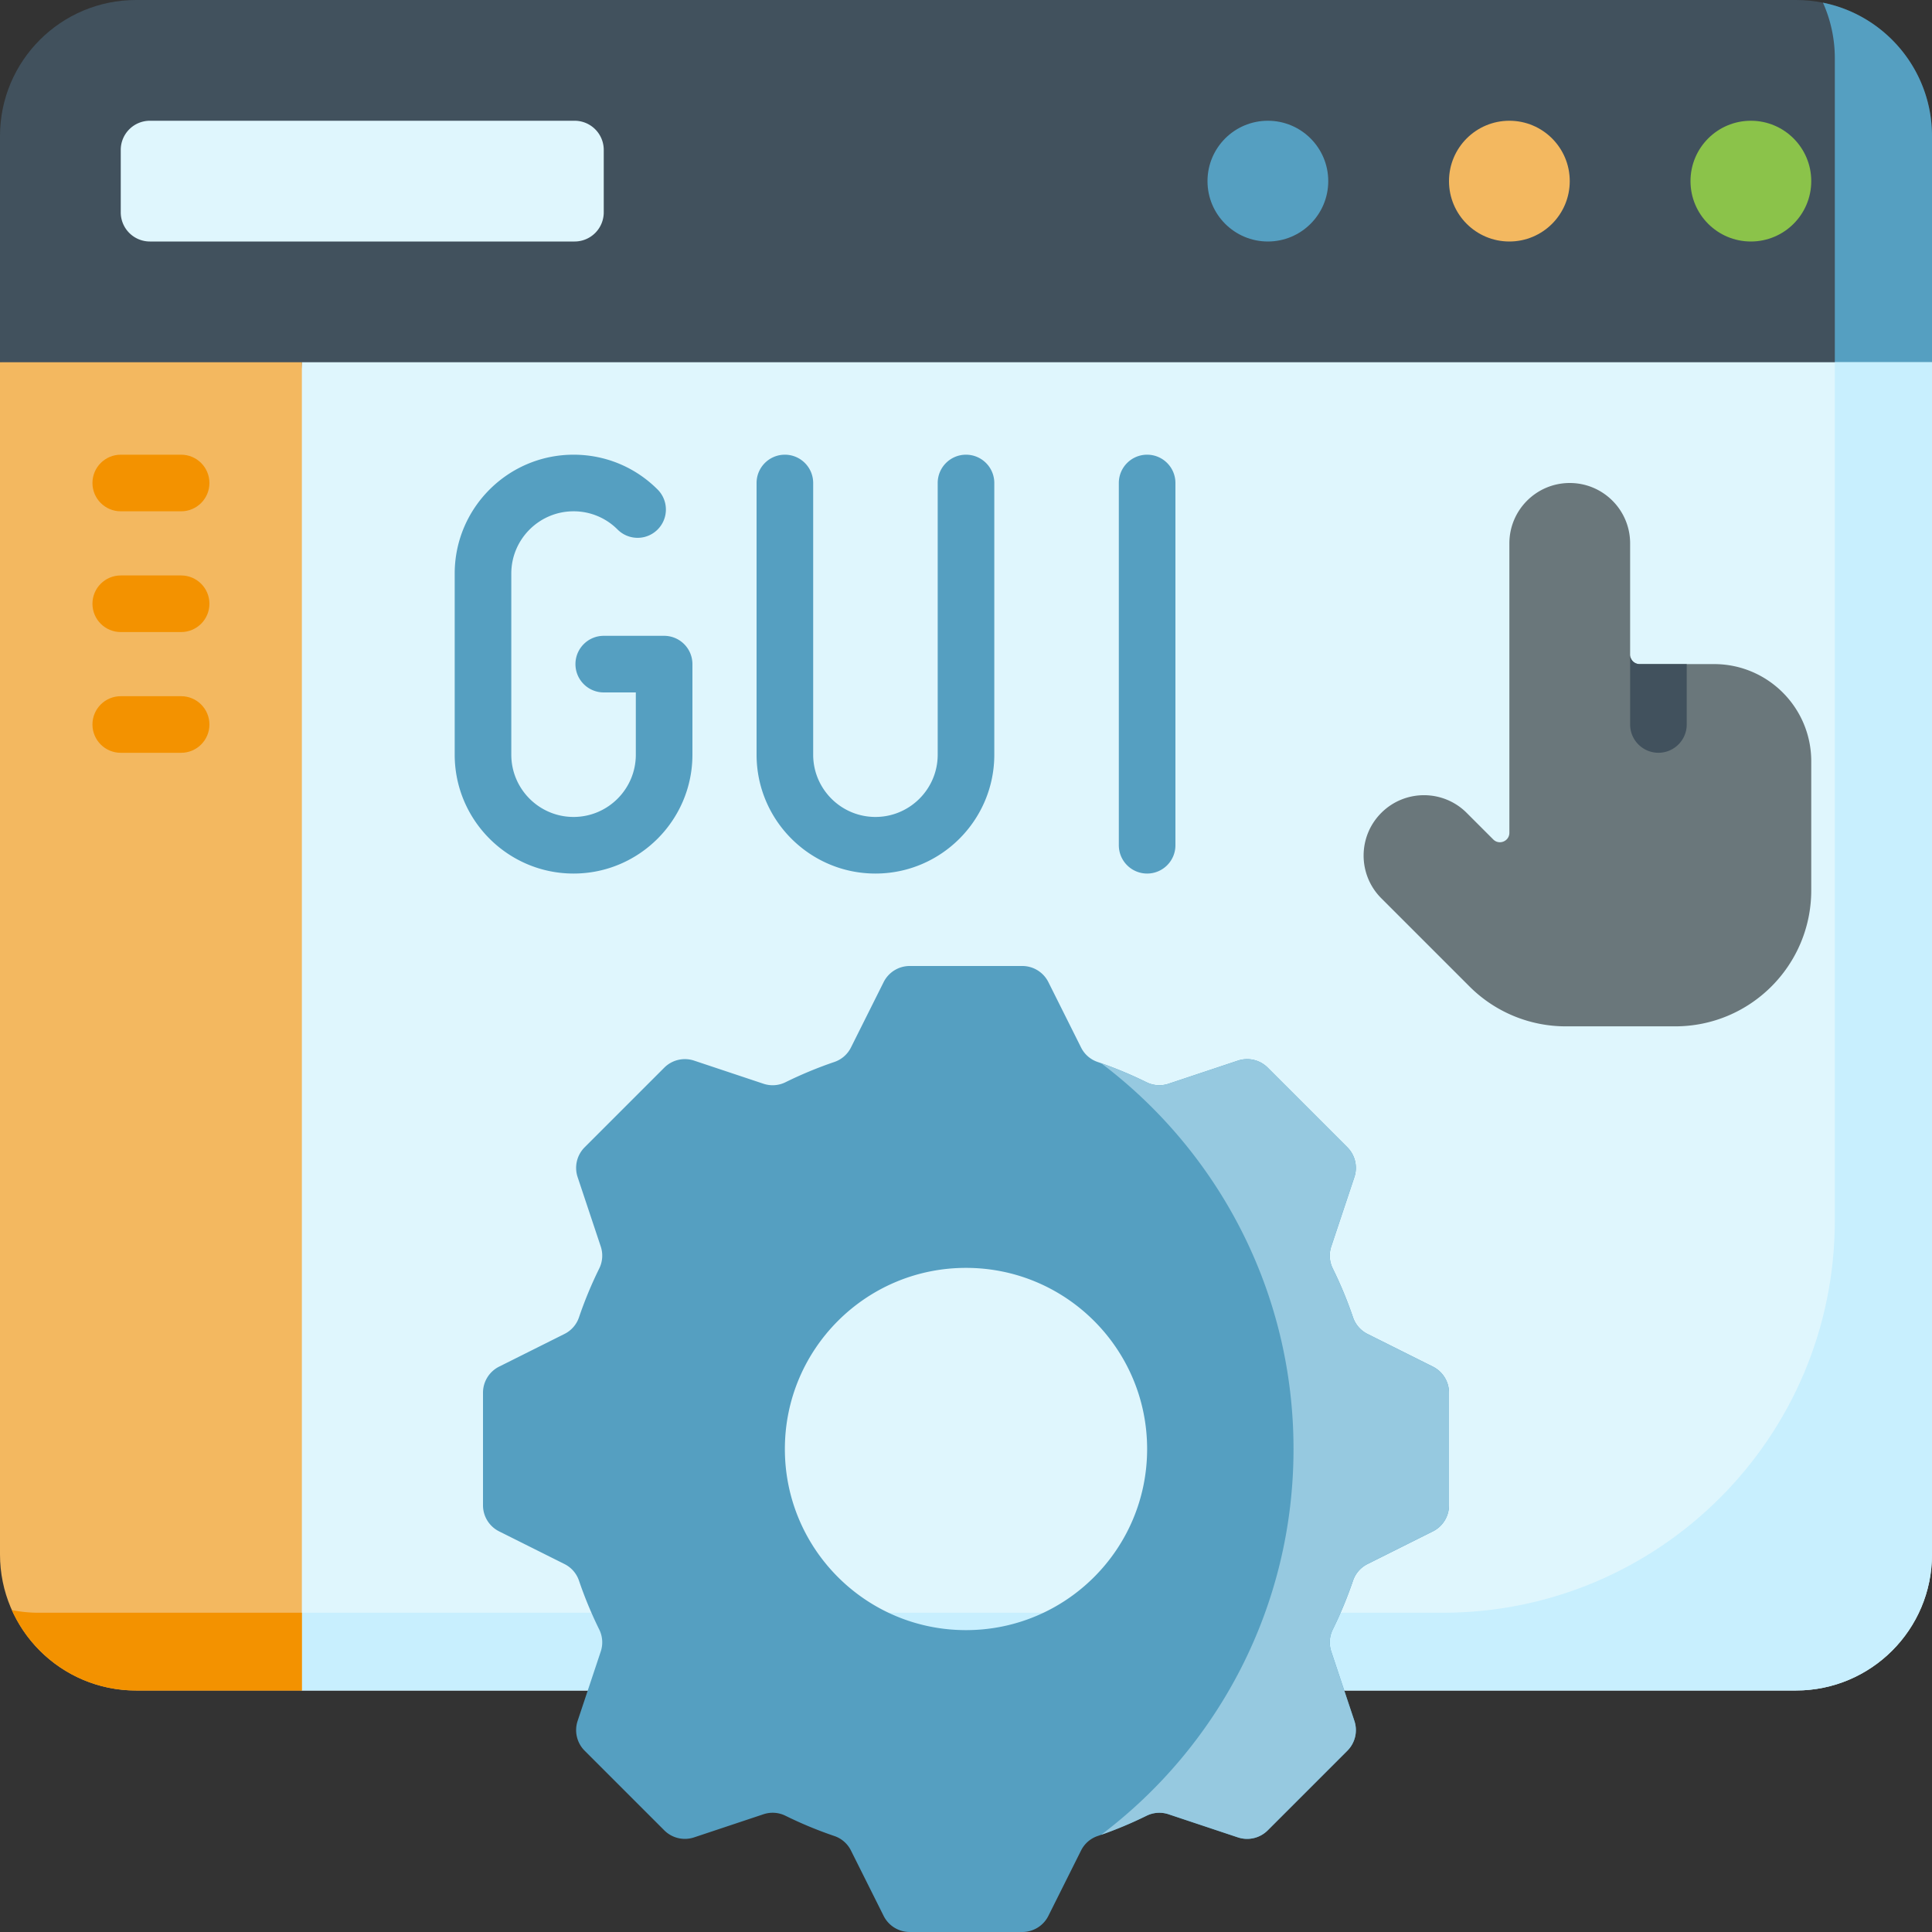
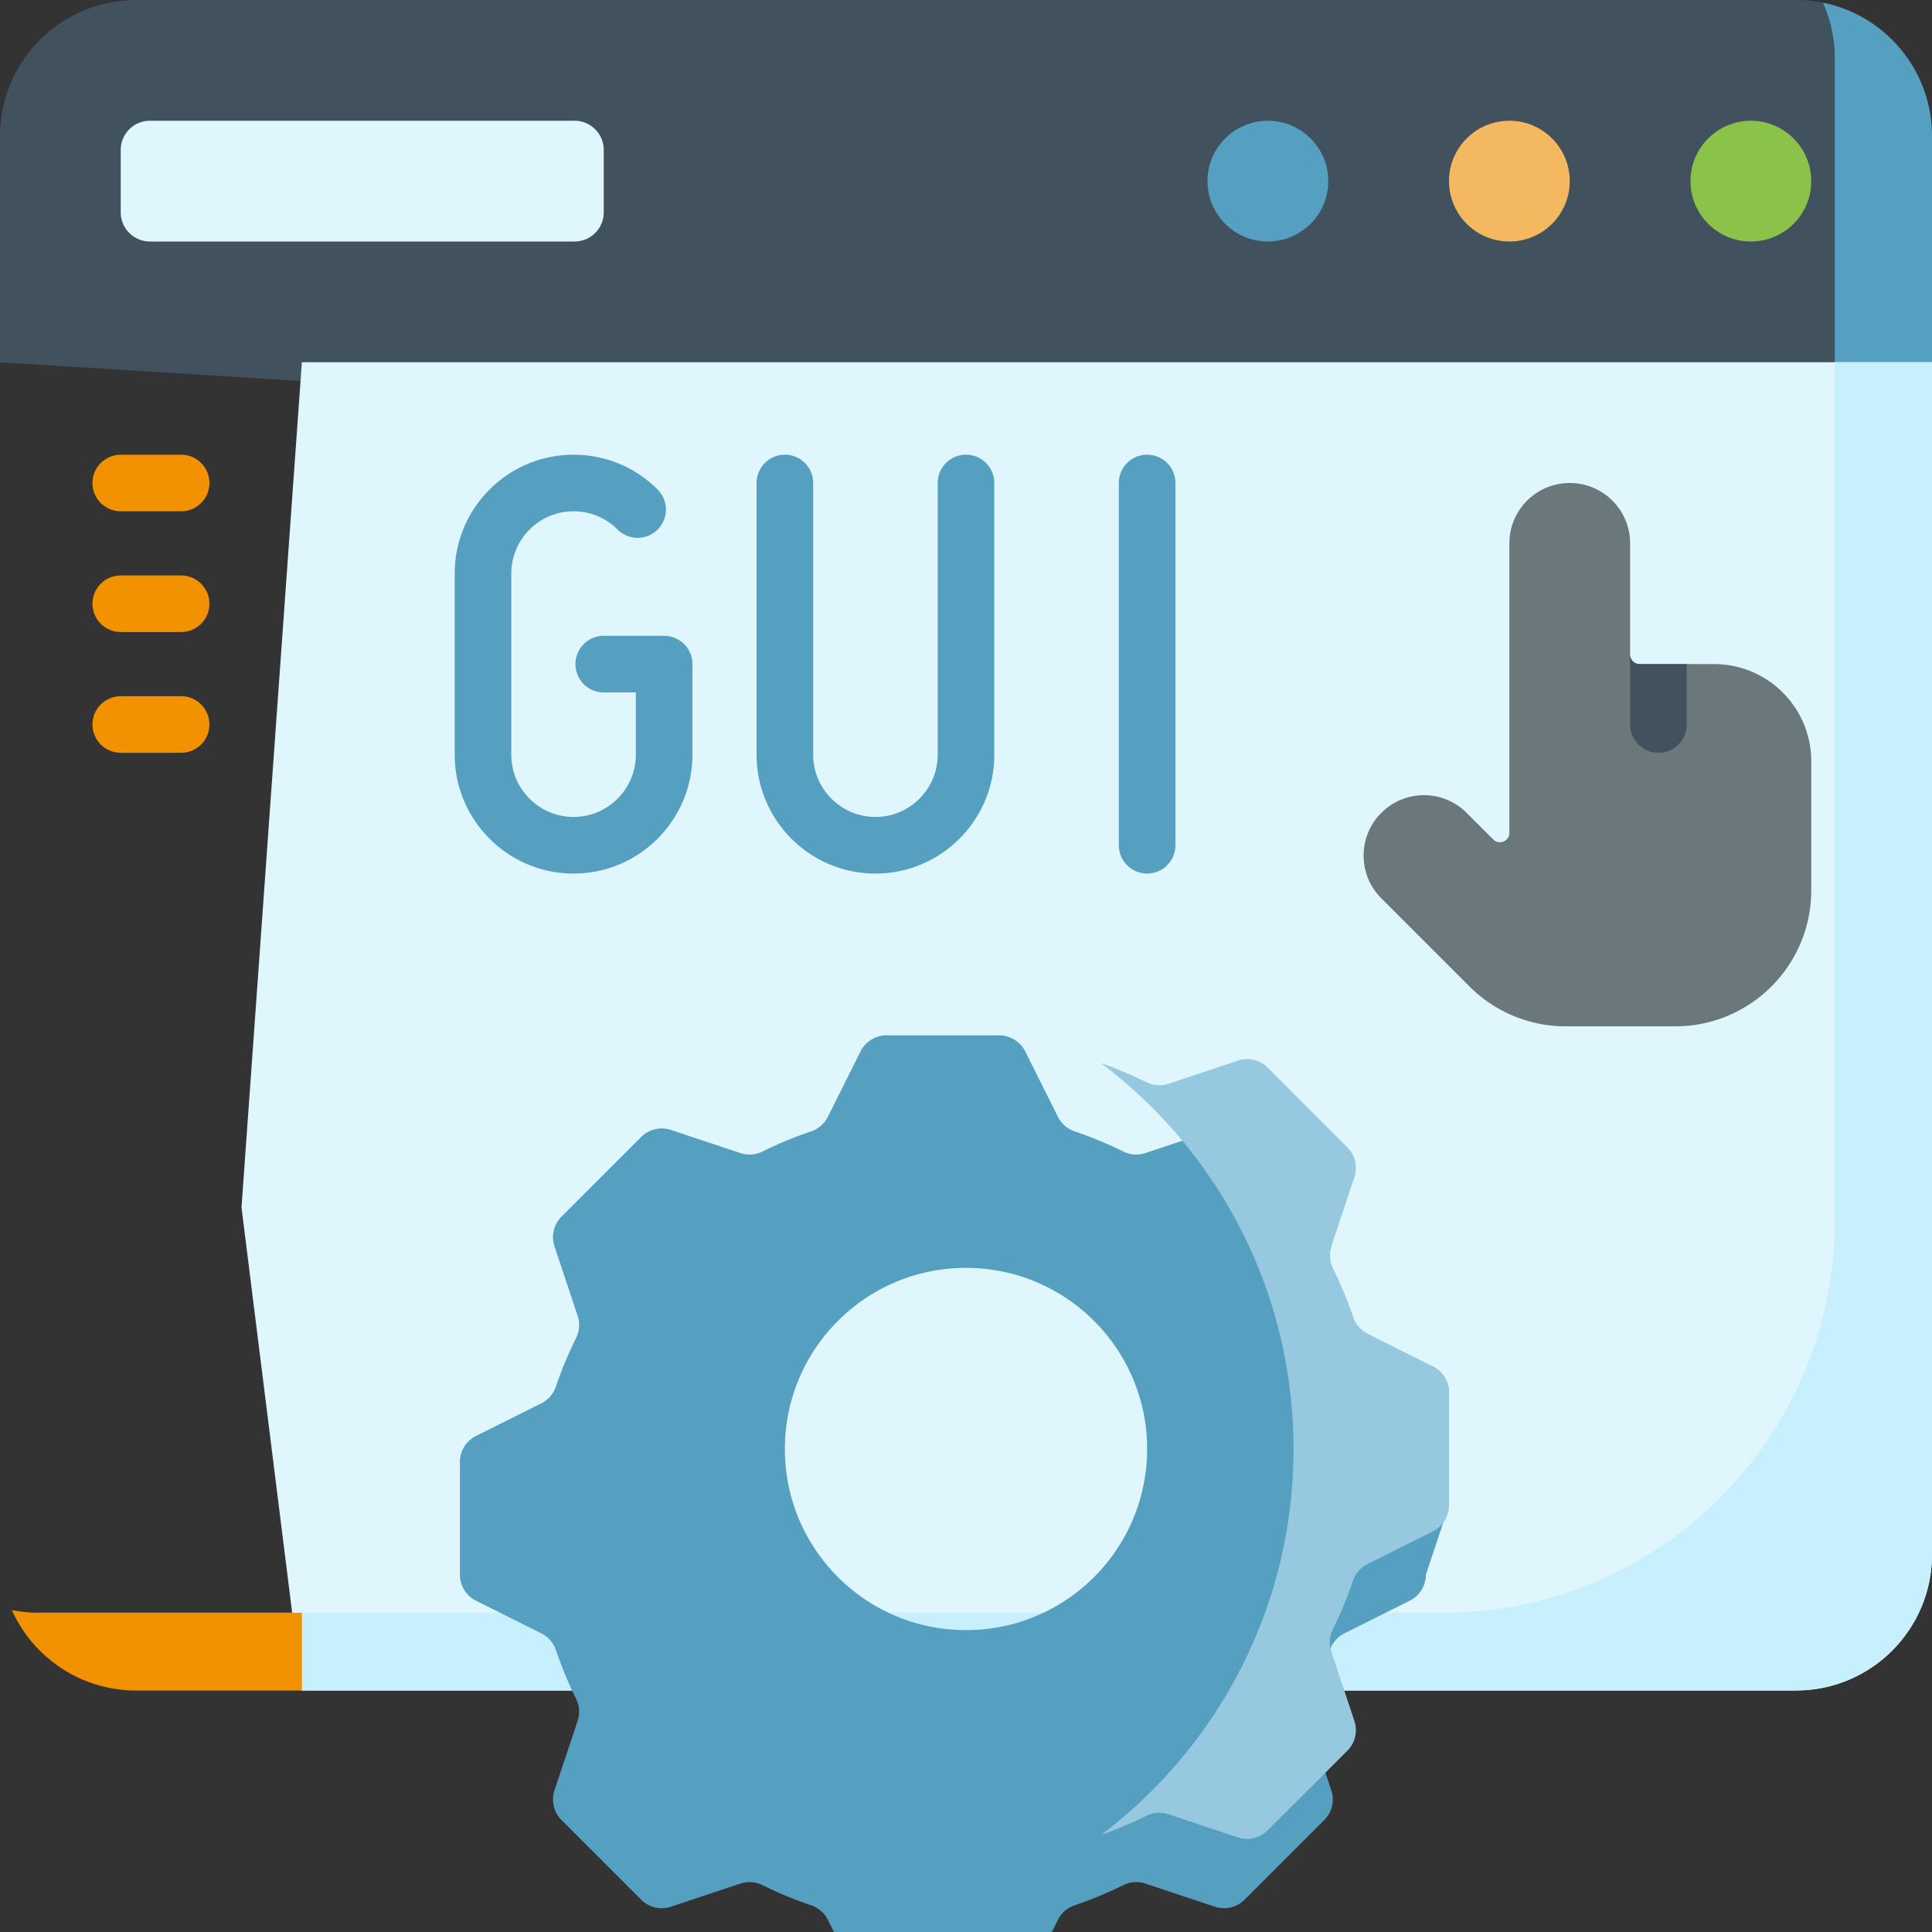
<svg xmlns="http://www.w3.org/2000/svg" width="512" height="512" x="0" y="0" viewBox="0 0 512 512" style="enable-background:new 0 0 512 512" xml:space="preserve" class="">
  <rect x="0" y="0" width="512" height="512" fill="#333333" stroke="none" />
  <g>
    <path fill="#41515d" d="M475.944 0H36.056C16.143 0 0 16.143 0 36.056V96l256 16 256-16V36.056C512 16.143 495.857 0 475.944 0z" opacity="1" data-original="#01c0fa" class="" />
    <path fill="#559fc1" d="M483.104.711a35.925 35.925 0 0 1 3.142 14.741V96l12.922 6L512 96V36.056c0-17.461-12.413-32.024-28.896-35.345z" opacity="1" data-original="#08a9f1" class="" />
    <path fill="#dff6fd" d="M80 96 64 320l16 128h395.944C495.857 448 512 431.857 512 411.944V96z" opacity="1" data-original="#dff6fd" class="" />
    <path fill="#c8effe" d="M486.245 96v227.464c0 57.401-46.532 103.933-103.933 103.933H10.302C7.85 427.396 80 448 80 448h395.944C495.857 448 512 431.857 512 411.944V96z" opacity="1" data-original="#c8effe" class="" />
-     <path fill="#f3b860" d="M0 96v315.944C0 431.857 16.143 448 36.056 448H80V96z" opacity="1" data-original="#ffc344" class="" />
    <path fill="#f39200" d="M36.056 448H80v-20.604H10.302a36.238 36.238 0 0 1-7.159-.709C8.778 439.25 21.395 448 36.056 448z" opacity="1" data-original="#feb237" class="" />
    <circle cx="464" cy="48" r="16" fill="#8bc34a" opacity="1" data-original="#e53950" class="" />
    <circle cx="400" cy="48" r="16" fill="#f3b860" opacity="1" data-original="#ffc344" class="" />
    <circle cx="336" cy="48" r="16" fill="#559fc1" opacity="1" data-original="#80d261" class="" />
    <path fill="#dff6fd" d="M152.274 64H39.726A7.726 7.726 0 0 1 32 56.274V39.726A7.726 7.726 0 0 1 39.726 32h112.547a7.726 7.726 0 0 1 7.726 7.726v16.547A7.725 7.725 0 0 1 152.274 64z" opacity="1" data-original="#dff6fd" class="" />
    <path fill="#6a777b" d="M400 144.002V220.7c0 2.227-2.693 3.343-4.268 1.768l-7.046-7.046c-6.248-6.248-16.379-6.248-22.627 0-6.248 6.248-6.248 16.379 0 22.628l23.38 23.38a36.057 36.057 0 0 0 25.496 10.561h29.009c19.913 0 36.056-16.143 36.056-36.056v-34.189c0-14.224-11.531-25.755-25.755-25.755H434.5a2.5 2.5 0 0 1-2.5-2.5v-29.493c0-8.833-7.158-15.994-15.991-15.998-8.84-.004-16.009 7.162-16.009 16.002z" opacity="1" data-original="#0055a3" class="" />
    <path fill="#41515d" d="M447 191.991v-16h-12.5a2.5 2.5 0 0 1-2.5-2.5v18.5c0 4.142 3.357 7.5 7.5 7.5s7.5-3.358 7.5-7.5z" opacity="1" data-original="#004281" class="" />
-     <path fill="#559fc1" d="M384 398.917v-29.834a7.726 7.726 0 0 0-4.271-6.911l-17.316-8.658a7.664 7.664 0 0 1-3.839-4.377 107.585 107.585 0 0 0-5.39-13.002 7.667 7.667 0 0 1-.384-5.816l6.125-18.374a7.729 7.729 0 0 0-1.866-7.907l-21.096-21.096a7.728 7.728 0 0 0-7.907-1.867l-18.374 6.125a7.667 7.667 0 0 1-5.816-.384 107.49 107.49 0 0 0-13.002-5.39 7.66 7.66 0 0 1-4.377-3.839l-8.658-17.317a7.726 7.726 0 0 0-6.911-4.271h-29.834a7.726 7.726 0 0 0-6.911 4.271l-8.658 17.317a7.664 7.664 0 0 1-4.377 3.839 107.747 107.747 0 0 0-13.002 5.39 7.667 7.667 0 0 1-5.816.384l-18.374-6.125a7.727 7.727 0 0 0-7.907 1.867l-21.096 21.096a7.728 7.728 0 0 0-1.867 7.907l6.125 18.374a7.667 7.667 0 0 1-.384 5.816 107.49 107.49 0 0 0-5.39 13.002 7.66 7.66 0 0 1-3.839 4.377l-17.317 8.658a7.726 7.726 0 0 0-4.271 6.911v29.834a7.726 7.726 0 0 0 4.271 6.911l17.317 8.658a7.664 7.664 0 0 1 3.839 4.377 107.747 107.747 0 0 0 5.39 13.002 7.667 7.667 0 0 1 .384 5.816l-6.125 18.374a7.727 7.727 0 0 0 1.867 7.907l21.096 21.096a7.726 7.726 0 0 0 7.907 1.866l18.374-6.125a7.667 7.667 0 0 1 5.816.384 107.49 107.49 0 0 0 13.002 5.39 7.66 7.66 0 0 1 4.377 3.839l8.658 17.316a7.726 7.726 0 0 0 6.911 4.271h29.834a7.726 7.726 0 0 0 6.911-4.271l8.658-17.316a7.664 7.664 0 0 1 4.377-3.839 107.585 107.585 0 0 0 13.002-5.39 7.667 7.667 0 0 1 5.816-.384l18.374 6.125a7.728 7.728 0 0 0 7.907-1.866l21.096-21.096a7.726 7.726 0 0 0 1.866-7.907l-6.125-18.374a7.667 7.667 0 0 1 .384-5.816 107.49 107.49 0 0 0 5.39-13.002 7.66 7.66 0 0 1 3.839-4.377l17.316-8.658a7.726 7.726 0 0 0 4.271-6.911zM304 384c0 26.51-21.49 48-48 48s-48-21.49-48-48 21.49-48 48-48 48 21.49 48 48z" opacity="1" data-original="#80d261" class="" />
+     <path fill="#559fc1" d="M384 398.917v-29.834a7.726 7.726 0 0 0-4.271-6.911l-17.316-8.658a7.664 7.664 0 0 1-3.839-4.377 107.585 107.585 0 0 0-5.39-13.002 7.667 7.667 0 0 1-.384-5.816a7.729 7.729 0 0 0-1.866-7.907l-21.096-21.096a7.728 7.728 0 0 0-7.907-1.867l-18.374 6.125a7.667 7.667 0 0 1-5.816-.384 107.49 107.49 0 0 0-13.002-5.39 7.66 7.66 0 0 1-4.377-3.839l-8.658-17.317a7.726 7.726 0 0 0-6.911-4.271h-29.834a7.726 7.726 0 0 0-6.911 4.271l-8.658 17.317a7.664 7.664 0 0 1-4.377 3.839 107.747 107.747 0 0 0-13.002 5.39 7.667 7.667 0 0 1-5.816.384l-18.374-6.125a7.727 7.727 0 0 0-7.907 1.867l-21.096 21.096a7.728 7.728 0 0 0-1.867 7.907l6.125 18.374a7.667 7.667 0 0 1-.384 5.816 107.49 107.49 0 0 0-5.39 13.002 7.66 7.66 0 0 1-3.839 4.377l-17.317 8.658a7.726 7.726 0 0 0-4.271 6.911v29.834a7.726 7.726 0 0 0 4.271 6.911l17.317 8.658a7.664 7.664 0 0 1 3.839 4.377 107.747 107.747 0 0 0 5.39 13.002 7.667 7.667 0 0 1 .384 5.816l-6.125 18.374a7.727 7.727 0 0 0 1.867 7.907l21.096 21.096a7.726 7.726 0 0 0 7.907 1.866l18.374-6.125a7.667 7.667 0 0 1 5.816.384 107.49 107.49 0 0 0 13.002 5.39 7.66 7.66 0 0 1 4.377 3.839l8.658 17.316a7.726 7.726 0 0 0 6.911 4.271h29.834a7.726 7.726 0 0 0 6.911-4.271l8.658-17.316a7.664 7.664 0 0 1 4.377-3.839 107.585 107.585 0 0 0 13.002-5.39 7.667 7.667 0 0 1 5.816-.384l18.374 6.125a7.728 7.728 0 0 0 7.907-1.866l21.096-21.096a7.726 7.726 0 0 0 1.866-7.907l-6.125-18.374a7.667 7.667 0 0 1 .384-5.816 107.49 107.49 0 0 0 5.39-13.002 7.66 7.66 0 0 1 3.839-4.377l17.316-8.658a7.726 7.726 0 0 0 4.271-6.911zM304 384c0 26.51-21.49 48-48 48s-48-21.49-48-48 21.49-48 48-48 48 21.49 48 48z" opacity="1" data-original="#80d261" class="" />
    <path fill="#96c9e0" d="m379.729 362.172-17.316-8.658a7.664 7.664 0 0 1-3.839-4.377 107.585 107.585 0 0 0-5.39-13.002 7.667 7.667 0 0 1-.384-5.816l6.125-18.374a7.728 7.728 0 0 0-1.866-7.907l-21.096-21.096a7.726 7.726 0 0 0-7.907-1.866l-18.374 6.125a7.667 7.667 0 0 1-5.816-.384 107.526 107.526 0 0 0-12.059-5.065c30.968 23.362 50.987 60.467 50.987 102.248s-20.018 78.886-50.987 102.248c4.14-1.45 8.166-3.143 12.059-5.065a7.667 7.667 0 0 1 5.816-.384l18.374 6.125a7.727 7.727 0 0 0 7.907-1.867l21.096-21.096a7.726 7.726 0 0 0 1.866-7.907L352.8 437.68a7.667 7.667 0 0 1 .384-5.816 107.49 107.49 0 0 0 5.39-13.002 7.66 7.66 0 0 1 3.839-4.377l17.316-8.658a7.726 7.726 0 0 0 4.271-6.911v-29.834a7.725 7.725 0 0 0-4.271-6.91z" opacity="1" data-original="#68ca44" class="" />
    <path fill="#559fc1" d="M152 231.5c-17.369 0-31.5-14.131-31.5-31.5v-48c0-17.369 14.131-31.5 31.5-31.5 8.414 0 16.324 3.276 22.274 9.226a7.5 7.5 0 0 1-10.607 10.607A16.395 16.395 0 0 0 152 135.5c-9.098 0-16.5 7.402-16.5 16.5v48c0 9.098 7.402 16.5 16.5 16.5s16.5-7.402 16.5-16.5v-16.5H160c-4.142 0-7.5-3.357-7.5-7.5s3.358-7.5 7.5-7.5h16a7.5 7.5 0 0 1 7.5 7.5v24c0 17.369-14.131 31.5-31.5 31.5zM232 231.5c-17.369 0-31.5-14.131-31.5-31.5v-72c0-4.143 3.358-7.5 7.5-7.5s7.5 3.357 7.5 7.5v72c0 9.098 7.402 16.5 16.5 16.5s16.5-7.402 16.5-16.5v-72c0-4.143 3.358-7.5 7.5-7.5s7.5 3.357 7.5 7.5v72c0 17.369-14.131 31.5-31.5 31.5zM304 231.5a7.499 7.499 0 0 1-7.5-7.5v-96c0-4.143 3.357-7.5 7.5-7.5s7.5 3.357 7.5 7.5v96c0 4.143-3.357 7.5-7.5 7.5z" opacity="1" data-original="#80d261" class="" />
    <g fill="#feb237">
      <path d="M48 135.5H32c-4.142 0-7.5-3.357-7.5-7.5s3.358-7.5 7.5-7.5h16c4.142 0 7.5 3.357 7.5 7.5s-3.358 7.5-7.5 7.5zM48 167.5H32c-4.142 0-7.5-3.357-7.5-7.5s3.358-7.5 7.5-7.5h16c4.142 0 7.5 3.357 7.5 7.5s-3.358 7.5-7.5 7.5zM48 199.5H32c-4.142 0-7.5-3.357-7.5-7.5s3.358-7.5 7.5-7.5h16c4.142 0 7.5 3.357 7.5 7.5s-3.358 7.5-7.5 7.5z" fill="#f39200" opacity="1" data-original="#feb237" class="" />
    </g>
  </g>
</svg>